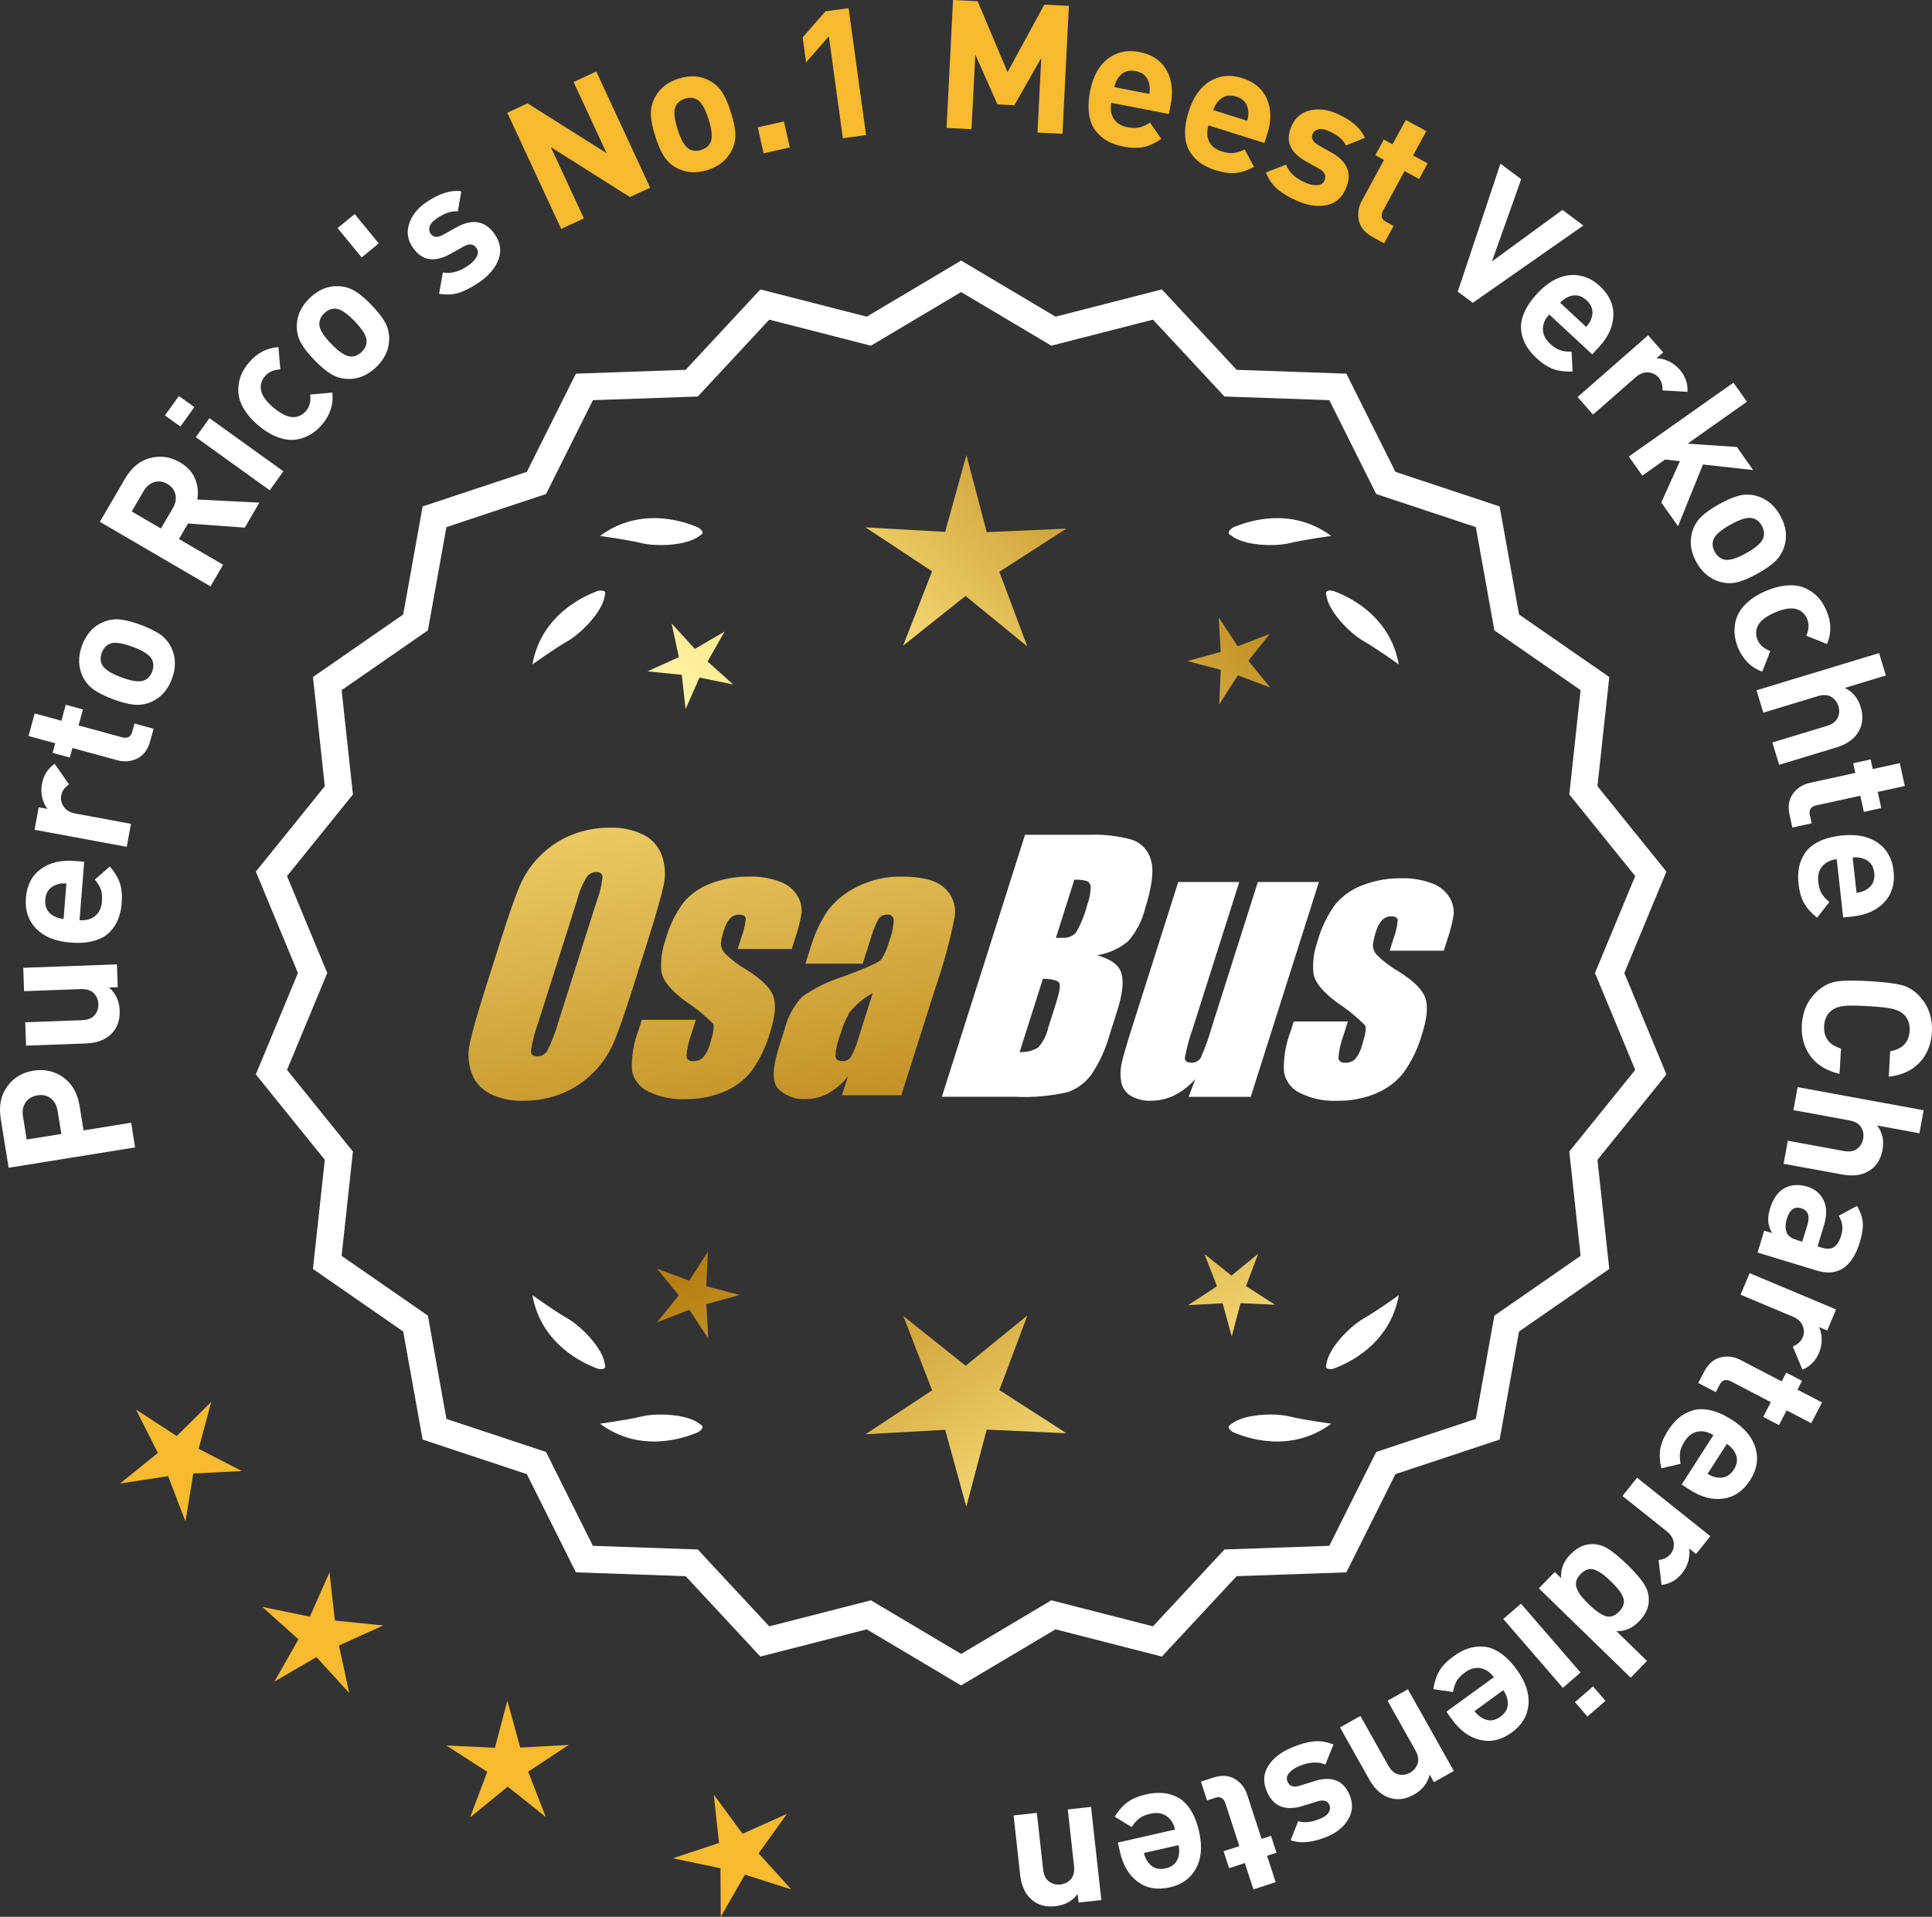
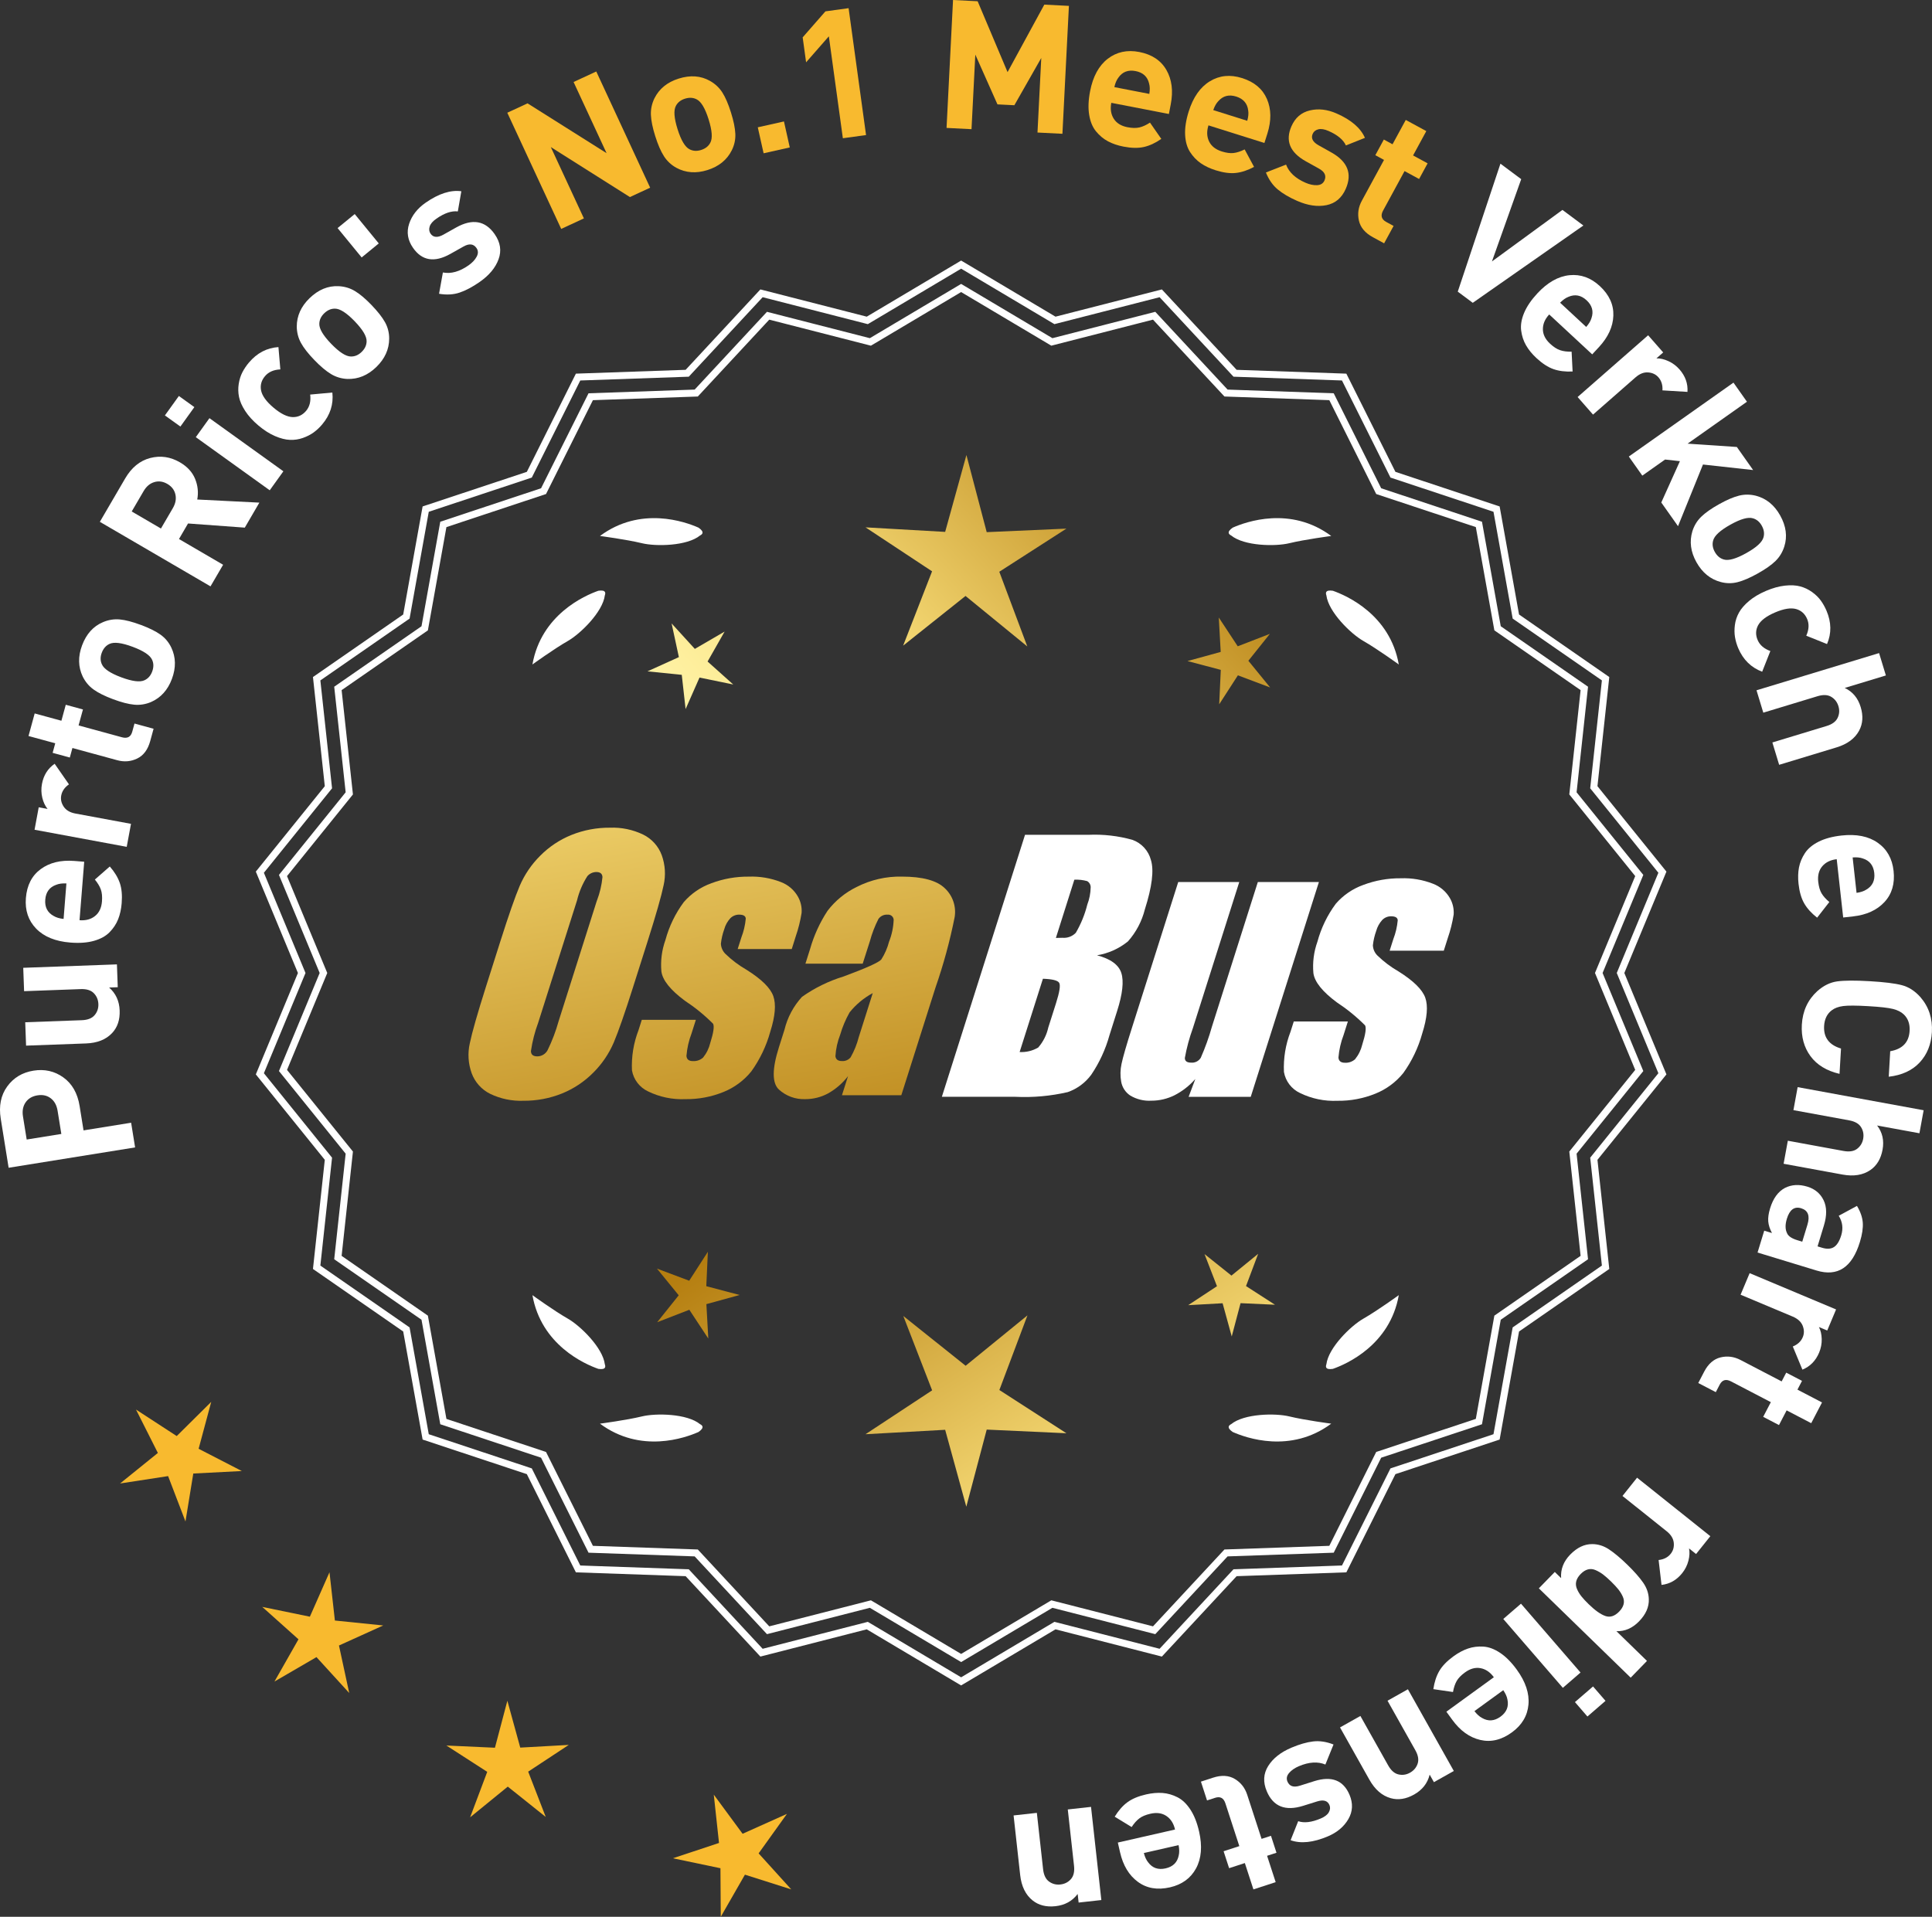
<svg xmlns="http://www.w3.org/2000/svg" xmlns:xlink="http://www.w3.org/1999/xlink" id="Layer_2" data-name="Layer 2" viewBox="0 0 171.809 170.487">
  <rect x="0" y="0" width="171.809" height="170.487" fill="#333333" stroke="none" />
  <defs>
    <style>
      .cls-1 {
        fill: url(#linear-gradient-8);
      }

      .cls-2 {
        fill: url(#linear-gradient-7);
      }

      .cls-3 {
        fill: url(#linear-gradient-5);
      }

      .cls-4 {
        fill: url(#linear-gradient-6);
      }

      .cls-5 {
        fill: url(#linear-gradient-9);
      }

      .cls-6 {
        fill: url(#linear-gradient-4);
      }

      .cls-7 {
        fill: url(#linear-gradient-3);
      }

      .cls-8 {
        fill: url(#linear-gradient-2);
      }

      .cls-9 {
        fill: url(#linear-gradient);
      }

      .cls-10 {
        fill: #f8ba2f;
      }

      .cls-11 {
        fill: #fff;
      }
    </style>
    <linearGradient id="linear-gradient" x1="111.824" y1="196.167" x2="60.398" y2="113.648" gradientUnits="userSpaceOnUse">
      <stop offset="0" stop-color="#f9df7b" />
      <stop offset=".279" stop-color="#b57e10" />
      <stop offset=".323" stop-color="#c89d38" />
      <stop offset=".417" stop-color="#efda86" />
      <stop offset=".46" stop-color="#fff3a6" />
      <stop offset=".642" stop-color="#f9df7b" />
      <stop offset="1" stop-color="#b57e10" />
    </linearGradient>
    <linearGradient id="linear-gradient-2" x1="125.071" y1="187.911" x2="73.646" y2="105.392" xlink:href="#linear-gradient" />
    <linearGradient id="linear-gradient-3" x1="146.598" y1="174.496" x2="95.173" y2="91.976" xlink:href="#linear-gradient" />
    <linearGradient id="linear-gradient-4" x1="46.386" y1="64.117" x2="78.078" y2="235.135" gradientUnits="userSpaceOnUse">
      <stop offset="0" stop-color="#f9df7b" />
      <stop offset=".279" stop-color="#b57e10" />
      <stop offset=".284" stop-color="#e5c25b" />
      <stop offset=".286" stop-color="#f9df7b" />
      <stop offset=".46" stop-color="#fff3a6" />
      <stop offset=".642" stop-color="#f9df7b" />
      <stop offset="1" stop-color="#b57e10" />
    </linearGradient>
    <linearGradient id="linear-gradient-5" x1="58.894" y1="61.799" x2="90.586" y2="232.817" xlink:href="#linear-gradient-4" />
    <linearGradient id="linear-gradient-6" x1="71.519" y1="59.459" x2="103.211" y2="230.478" xlink:href="#linear-gradient-4" />
    <linearGradient id="linear-gradient-7" x1="50.833" y1="113.518" x2="116.609" y2="52.525" xlink:href="#linear-gradient" />
    <linearGradient id="linear-gradient-8" x1="28.614" y1="89.556" x2="94.39" y2="28.564" xlink:href="#linear-gradient" />
    <linearGradient id="linear-gradient-9" x1="35.67" y1="97.165" x2="101.446" y2="36.173" xlink:href="#linear-gradient" />
  </defs>
  <g id="Layer_1-2" data-name="Layer 1">
    <g>
      <g>
        <polygon class="cls-10" points="18.785 124.685 15.716 127.727 12.094 125.37 14.039 129.229 10.678 131.945 14.949 131.288 16.494 135.324 17.189 131.059 21.504 130.837 17.663 128.858 18.785 124.685" />
        <polygon class="cls-10" points="29.781 144.134 29.301 139.84 27.556 143.793 23.323 142.922 26.543 145.804 24.407 149.561 28.143 147.388 31.056 150.581 30.144 146.356 34.08 144.573 29.781 144.134" />
        <polygon class="cls-10" points="46.265 155.437 45.119 151.27 44.014 155.448 39.697 155.251 43.329 157.593 41.807 161.637 45.156 158.907 48.532 161.605 46.971 157.575 50.58 155.197 46.265 155.437" />
        <polygon class="cls-10" points="67.463 164.844 69.98 161.332 66.038 163.101 63.475 159.621 63.94 163.918 59.839 165.28 64.068 166.166 64.096 170.487 66.245 166.738 70.364 168.047 67.463 164.844" />
      </g>
      <g>
-         <path class="cls-11" d="M85.471,149.546l-8.345-4.961-9.405,2.409-6.61-7.111-9.703-.338-4.338-8.685-9.214-3.058-1.716-9.556-7.98-5.53,1.046-9.652-6.098-7.554,3.723-8.967-3.723-8.967,6.098-7.554-1.046-9.652,7.98-5.53,1.716-9.556,9.214-3.058,4.338-8.685,9.703-.338,6.61-7.111,9.405,2.409,8.345-4.961,8.345,4.961,9.405-2.409,6.61,7.111,9.703.338,4.338,8.685,9.214,3.058,1.716,9.556,7.98,5.53-1.046,9.652,6.098,7.554-3.723,8.967,3.723,8.967-6.098,7.554,1.046,9.652-7.98,5.53-1.716,9.556-9.214,3.058-4.338,8.685-9.703.338-6.61,7.111-9.405-2.409-8.345,4.961ZM77.401,142.67l8.07,4.797,8.07-4.797,9.095,2.329,6.392-6.877,9.383-.327,4.195-8.399,8.91-2.957,1.659-9.241,7.716-5.348-1.011-9.334,5.897-7.305-3.6-8.671,3.6-8.671-5.897-7.305,1.011-9.334-7.716-5.348-1.659-9.241-8.91-2.957-4.195-8.399-9.383-.327-6.392-6.877-9.095,2.329-8.07-4.797-8.07,4.797-9.095-2.329-6.392,6.877-9.383.327-4.195,8.399-8.91,2.957-1.659,9.241-7.716,5.348,1.011,9.334-5.897,7.305,3.6,8.671-3.6,8.671,5.897,7.305-1.011,9.334,7.716,5.348,1.659,9.241,8.91,2.957,4.195,8.399,9.383.327,6.392,6.877,9.095-2.329Z" />
        <path class="cls-11" d="M85.471,149.907l-.159-.094-8.234-4.896-9.459,2.423-6.647-7.151-9.759-.341-4.363-8.735-9.268-3.075-1.726-9.611-8.025-5.562,1.052-9.707-6.133-7.598,3.744-9.019-3.744-9.018,6.133-7.598-1.052-9.708,8.025-5.562,1.726-9.611,9.268-3.076,4.363-8.735,9.759-.34,6.647-7.151,9.459,2.423,8.394-4.99.159.094,8.233,4.896,9.459-2.423,6.648,7.151,9.758.34,4.364,8.735,9.267,3.076,1.726,9.611,8.025,5.562-1.052,9.708,6.134,7.598-3.744,9.018,3.744,9.019-6.134,7.598,1.052,9.707-8.025,5.562-1.726,9.611-9.267,3.075-4.364,8.735-9.758.341-6.648,7.151-9.459-2.423-8.393,4.989ZM77.173,144.252l.111.065,8.187,4.867,8.297-4.933,9.352,2.396,6.572-7.071.129-.004,9.518-.333,4.313-8.636.123-.04,9.038-3,1.706-9.5,7.934-5.5-1.04-9.596,6.063-7.512-3.701-8.915,3.701-8.914-6.063-7.512,1.04-9.597-7.934-5.499-1.706-9.5-9.161-3.041-4.313-8.636-9.646-.336-6.572-7.071-9.352,2.396-.111-.065-8.186-4.868-8.298,4.934-9.352-2.396-6.571,7.071-.129.004-9.519.332-4.312,8.636-.123.04-9.039,3.001-1.706,9.5-7.934,5.499,1.04,9.597-6.062,7.512,3.701,8.914-3.701,8.915,6.062,7.512-1.04,9.596,7.934,5.5,1.706,9.5,9.162,3.04,4.312,8.636,9.647.337,6.571,7.071,9.352-2.396ZM85.471,147.828l-8.118-4.825-9.148,2.343-6.43-6.916-9.438-.329-4.221-8.449-8.963-2.975-1.669-9.296-7.763-5.38,1.018-9.39-5.932-7.348,3.621-8.723-3.621-8.723,5.932-7.348-1.018-9.39,7.763-5.379,1.669-9.296,8.963-2.976,4.221-8.448,9.438-.329,6.43-6.917,9.148,2.344,8.118-4.826,8.118,4.826,9.148-2.344,6.43,6.917,9.438.329,4.221,8.448,8.964,2.976,1.669,9.296,7.762,5.379-1.018,9.39,5.933,7.348-3.621,8.723,3.621,8.723-5.933,7.348,1.018,9.39-7.762,5.38-1.669,9.296-8.964,2.975-4.221,8.449-9.438.329-6.43,6.916-9.148-2.343-8.118,4.825ZM77.449,142.337l.111.065,7.911,4.703,8.022-4.769,9.041,2.315,6.354-6.836.129-.004,9.197-.321,4.17-8.35.123-.04,8.735-2.899,1.649-9.185,7.67-5.317-1.006-9.278,5.862-7.262-3.578-8.619,3.578-8.619-5.862-7.262,1.006-9.278-7.67-5.316-1.649-9.185-8.858-2.94-4.17-8.349-9.326-.325-6.354-6.837-9.041,2.316-.111-.065-7.911-4.704-8.022,4.77-9.041-2.316-6.354,6.837-.129.004-9.198.321-4.17,8.349-.123.04-8.734,2.9-1.649,9.185-7.671,5.316,1.006,9.278-5.861,7.262,3.578,8.619-3.578,8.619,5.861,7.262-1.006,9.278,7.671,5.317,1.649,9.185,8.857,2.939,4.17,8.35,9.327.325,6.354,6.836,9.041-2.315Z" />
      </g>
      <g>
        <polygon class="cls-9" points="62.809 114.397 62.95 111.336 61.289 113.911 58.421 112.832 60.357 115.207 58.444 117.601 61.301 116.494 62.987 119.052 62.817 115.993 65.772 115.18 62.809 114.397" />
        <polygon class="cls-8" points="91.37 116.992 85.871 121.474 80.329 117.046 82.892 123.661 76.968 127.564 84.051 127.17 85.932 134.01 87.747 127.152 94.834 127.477 88.872 123.632 91.37 116.992" />
        <polygon class="cls-7" points="110.806 114.387 111.885 111.519 109.51 113.455 107.116 111.542 108.223 114.399 105.664 116.085 108.724 115.915 109.536 118.869 110.32 115.907 113.381 116.047 110.806 114.387" />
      </g>
      <g>
        <path class="cls-11" d="M109.479,126.671c-.114.057-.184.124-.207.201-.001.001-.002.002-.003.003.001 0.0.001 0.0.002.001-.036.131.066.291.35.488,1.179.524,5.149,1.947,8.764-.74,0,0-2.348-.308-3.726-.643-1.249-.304-4.027-.256-5.179.691Z" />
        <path class="cls-11" d="M117.939,121.633c0.0.001-0.0.003,0,.004.001-0.0.001-0.0.002-.001.063.12.248.166.589.115,1.217-.428,5.08-2.121,5.862-6.557,0,0-1.918,1.389-3.15,2.091-1.117.637-3.103,2.579-3.29,4.059-.043.12-.049.217-.013.288Z" />
      </g>
      <g>
        <path class="cls-11" d="M62.26,126.671c.114.057.184.124.207.201.001.001.002.002.003.003-.001 0-.001 0-.002.001.036.131-.066.291-.35.488-1.179.524-5.149,1.947-8.764-.74,0,0,2.348-.308,3.726-.643,1.249-.304,4.027-.256,5.179.691Z" />
        <path class="cls-11" d="M53.8,121.633c-0.0.001 0.0.003,0,.004-.001-0-.001-0-.002-.001-.063.12-.248.166-.589.115-1.217-.428-5.08-2.121-5.862-6.557,0,0,1.918,1.389,3.15,2.091,1.117.637,3.103,2.579,3.29,4.059.043.12.049.217.013.288Z" />
      </g>
      <g>
        <path class="cls-11" d="M62.26,47.624c.114-.057.184-.124.207-.201.001-.001.002-.002.003-.003-.001-0-.001-0-.002-.001.036-.131-.066-.291-.35-.488-1.179-.524-5.149-1.947-8.764.74,0,0,2.348.308,3.726.643,1.249.304,4.027.256,5.179-.691Z" />
        <path class="cls-11" d="M53.8,52.662c-0-.001 0-.003,0-.004-.001 0-.001 0-.002.001-.063-.12-.248-.166-.589-.115-1.217.428-5.08,2.121-5.862,6.557,0,0,1.918-1.389,3.15-2.091,1.117-.637,3.103-2.579,3.29-4.059.043-.12.049-.217.013-.288Z" />
      </g>
      <g>
        <path class="cls-11" d="M109.479,47.624c-.114-.057-.184-.124-.207-.201-.001-.001-.002-.002-.003-.003.001-0.0.001-0.0.002-.001-.036-.131.066-.291.35-.488,1.179-.524,5.149-1.947,8.764.74,0,0-2.348.308-3.726.643-1.249.304-4.027.256-5.179-.691Z" />
        <path class="cls-11" d="M117.939,52.662c0-.001-0-.003,0-.004.001 0.0.001 0.0.002.001.063-.12.248-.166.589-.115,1.217.428,5.08,2.121,5.862,6.557,0,0-1.918-1.389-3.15-2.091-1.117-.637-3.103-2.579-3.29-4.059-.043-.12-.049-.217-.013-.288Z" />
      </g>
      <g id="Group_4" data-name="Group 4">
        <g id="Group_1" data-name="Group 1">
          <path id="Path_1" data-name="Path 1" class="cls-6" d="M56.312,87.754c-.743,2.341-1.321,3.999-1.734,4.975-.429.998-1.045,1.904-1.814,2.67-.793.803-1.741,1.435-2.787,1.858-1.09.438-2.256.658-3.431.648-1.017.039-2.027-.171-2.945-.611-.769-.376-1.363-1.035-1.657-1.839-.308-.854-.365-1.778-.165-2.663.198-.958.677-2.638,1.438-5.039l1.265-3.987c.743-2.341,1.321-3.999,1.734-4.975.429-.998,1.045-1.904,1.814-2.67.793-.803,1.741-1.435,2.787-1.858,1.091-.437,2.256-.656,3.431-.646,1.017-.039,2.027.171,2.945.611.768.377,1.362,1.036,1.657,1.84.308.854.365,1.778.165,2.663-.198.958-.677,2.637-1.438,5.037l-1.266,3.986ZM53.086,80.096c.255-.669.42-1.369.49-2.082-.014-.303-.197-.454-.548-.454-.305.003-.593.136-.794.366-.426.665-.737,1.397-.922,2.166l-3.456,10.883c-.3.811-.515,1.65-.64,2.506,0,.319.194.476.565.476.383-.001.734-.212.915-.548.408-.836.739-1.708.988-2.604l3.398-10.71.003.003Z" />
          <path id="Path_2" data-name="Path 2" class="cls-3" d="M70.41,84.412h-4.81l.329-1.035c.208-.538.339-1.102.391-1.676-.018-.234-.216-.351-.592-.351-.295-.003-.578.115-.785.325-.254.277-.438.611-.538.973-.15.416-.25.849-.298,1.289.015.339.158.661.399.9.569.552,1.206,1.031,1.894,1.425,1.317.827,2.106,1.604,2.367,2.33.259.728.172,1.789-.271,3.182-.35,1.263-.919,2.454-1.683,3.518-.654.81-1.504,1.439-2.469,1.829-1.077.439-2.23.656-3.393.64-1.148.051-2.29-.186-3.322-.691-.755-.353-1.289-1.052-1.43-1.873-.055-1.217.143-2.433.582-3.57l.293-.922h4.808l-.384,1.21c-.246.642-.398,1.316-.454,2.001.022.307.216.461.574.461.33.02.655-.092.903-.311.308-.381.527-.826.64-1.302.289-.911.373-1.482.251-1.712-.764-.766-1.605-1.451-2.509-2.045-1.291-.958-1.987-1.829-2.088-2.612-.083-.943.039-1.893.359-2.784.329-1.218.883-2.363,1.634-3.376.659-.761,1.503-1.338,2.45-1.676,1.062-.401,2.19-.6,3.325-.589.978-.037,1.953.127,2.864.483.631.24,1.16.689,1.498,1.273.258.444.376.955.34,1.467-.114.719-.291,1.427-.53,2.114l-.348,1.111v-.008Z" />
          <path id="Path_3" data-name="Path 3" class="cls-4" d="M76.72,85.712h-5.095l.406-1.28c.343-1.213.869-2.366,1.559-3.42.686-.899,1.573-1.626,2.59-2.122,1.245-.636,2.629-.953,4.027-.922,1.836,0,3.11.347,3.822,1.042.696.657,1.021,1.616.867,2.561-.422,2.122-.99,4.212-1.701,6.255l-3.043,9.588h-5.279l.542-1.701c-.481.626-1.083,1.149-1.771,1.536-.626.339-1.326.515-2.038.512-.862.033-1.703-.275-2.341-.856-.611-.57-.611-1.82,0-3.75l.498-1.571c.264-1.09.8-2.096,1.558-2.923,1.131-.798,2.383-1.411,3.707-1.814,2.019-.75,3.134-1.252,3.343-1.508.313-.488.546-1.023.691-1.584.247-.621.386-1.28.41-1.948-.017-.269-.248-.473-.517-.457-.011.001-.021.002-.032.003-.317-.024-.622.121-.805.381-.322.631-.577,1.295-.761,1.979l-.638,1.997ZM77.611,88.33c-.793.427-1.493,1.009-2.056,1.712-.356.627-.637,1.293-.838,1.986-.24.612-.383,1.257-.424,1.913.033.285.223.432.582.432.297.022.586-.104.772-.337.316-.559.557-1.156.717-1.778l1.247-3.928Z" />
        </g>
        <g id="Group_3" data-name="Group 3">
          <path id="Path_7" data-name="Path 7" class="cls-11" d="M91.147,74.25h5.641c1.319-.059,2.639.092,3.91.446.817.29,1.437.967,1.654,1.807.278.907.098,2.367-.542,4.379-.264,1.057-.78,2.035-1.503,2.849-.794.644-1.742,1.07-2.751,1.236,1.207.319,1.928.841,2.162,1.576s.11,1.862-.373,3.376l-.684,2.162c-.345,1.246-.89,2.429-1.613,3.501-.526.72-1.258,1.262-2.1,1.554-1.523.352-3.088.492-4.649.417h-6.541l7.396-23.304h-.007ZM92.746,87.049l-2.073,6.522c.579.032,1.154-.108,1.654-.402.44-.507.747-1.115.893-1.771l.691-2.173c.318-.999.411-1.603.278-1.814-.132-.212-.611-.329-1.445-.359l.003-.004ZM95.54,78.24l-1.642,5.183c.245-.011.435-.014.57-.014.446.042.887-.119,1.2-.44.459-.785.804-1.631,1.024-2.513.188-.49.289-1.008.3-1.532.004-.229-.116-.442-.314-.556-.368-.102-.75-.144-1.131-.126l-.007-.002Z" />
          <path id="Path_8" data-name="Path 8" class="cls-11" d="M117.287,78.454l-6.061,19.1h-5.523l.596-1.588c-.519.596-1.147,1.088-1.851,1.449-.638.318-1.342.484-2.056.483-.66.041-1.318-.12-1.885-.461-.422-.281-.712-.723-.801-1.222-.094-.527-.084-1.068.03-1.591.114-.552.428-1.65.951-3.288l4.09-12.884h5.428l-4.126,12.997c-.313.861-.551,1.747-.713,2.648,0,.278.183.417.56.417.344.031.676-.137.856-.432.396-.901.729-1.829.995-2.776l4.079-12.854h5.428l.003.003Z" />
          <path id="Path_9" data-name="Path 9" class="cls-11" d="M128.388,84.559h-4.81l.329-1.035c.208-.538.339-1.102.391-1.676-.018-.234-.216-.351-.592-.351-.295-.003-.578.115-.784.325-.254.277-.438.611-.538.973-.15.416-.249.848-.297,1.287.015.339.158.661.399.9.569.553,1.205,1.032,1.893,1.426,1.317.827,2.106,1.604,2.367,2.33.259.728.172,1.789-.271,3.182-.35,1.263-.919,2.454-1.683,3.518-.654.809-1.504,1.439-2.469,1.829-1.077.439-2.23.656-3.393.64-1.148.051-2.29-.186-3.322-.691-.755-.353-1.289-1.052-1.43-1.873-.055-1.217.143-2.433.582-3.57l.293-.922h4.81l-.384,1.211c-.246.642-.398,1.316-.454,2.001.022.307.216.461.574.461.33.02.655-.092.903-.311.308-.381.527-.826.64-1.302.289-.911.373-1.482.251-1.712-.764-.766-1.605-1.451-2.509-2.045-1.291-.958-1.987-1.829-2.088-2.612-.083-.943.039-1.893.359-2.784.329-1.218.883-2.363,1.634-3.376.659-.761,1.503-1.338,2.45-1.676,1.062-.401,2.19-.6,3.325-.589.978-.037,1.953.127,2.864.483.632.239,1.163.689,1.503,1.273.258.444.376.955.34,1.467-.114.719-.291,1.427-.53,2.114l-.351,1.108-.004-.005Z" />
        </g>
      </g>
      <g>
        <path class="cls-11" d="M.642,96.632c.565-.777,1.345-1.246,2.335-1.405.989-.159,1.875.041,2.656.602.782.561,1.265,1.409,1.448,2.547l.348,2.164,4.232-.682.354,2.196-11.247,1.81-.701-4.36c-.183-1.137.009-2.094.575-2.871ZM4.515,97.686c-.327-.25-.722-.338-1.185-.263-.464.074-.814.282-1.051.622-.236.341-.316.759-.236,1.254l.33,2.054,3.081-.496-.331-2.054c-.079-.495-.282-.867-.608-1.117Z" />
        <path class="cls-11" d="M10.398,85.774l.074,2.031-.769.028c.595.522.909,1.205.938,2.047.031.821-.19,1.485-.663,1.993-.544.586-1.321.897-2.335.934l-5.324.195-.076-2.079,5.037-.184c.521-.02.9-.169,1.135-.45.237-.28.347-.607.334-.98-.014-.384-.148-.707-.404-.97-.255-.263-.644-.385-1.165-.366l-5.037.185-.076-2.079,8.331-.305Z" />
        <path class="cls-11" d="M7.488,76.647l-.415,5.199c.553.044,1.013-.08,1.378-.372.367-.292.572-.725.617-1.299.033-.425.001-.778-.1-1.06-.101-.28-.277-.575-.531-.885l1.327-1.162c.422.483.718.97.888,1.459.17.49.226,1.091.169,1.804-.042.531-.147,1.007-.314,1.427-.166.42-.42.805-.757,1.151-.339.349-.803.605-1.395.772-.59.167-1.29.218-2.099.153-1.328-.105-2.342-.519-3.039-1.237s-1.003-1.626-.915-2.721c.091-1.138.531-1.996,1.321-2.575s1.785-.821,2.986-.726l.878.07ZM5.905,78.575c-.362-.018-.665.022-.908.121-.594.209-.918.648-.972,1.318s.196,1.155.75,1.456c.226.136.519.224.879.263l.251-3.158Z" />
        <path class="cls-11" d="M4.861,67.932l1.271,1.831c-.384.265-.614.597-.688.995-.064.346.011.677.223.993.213.316.561.519,1.042.608l4.94.916-.38,2.045-8.196-1.52.37-1.998.787.146c-.213-.256-.369-.586-.468-.989-.098-.403-.108-.815-.031-1.234.145-.776.521-1.374,1.13-1.793Z" />
        <path class="cls-11" d="M13.658,64.817l-.3,1.096c-.209.762-.592,1.278-1.154,1.551-.561.272-1.155.323-1.782.151l-3.982-1.087-.231.849-1.528-.417.232-.85-2.377-.648.548-2.007,2.377.649.388-1.42,1.528.417-.389,1.42,3.859,1.054c.483.132.789-.033.915-.496l.198-.726,1.698.464Z" />
        <path class="cls-11" d="M12.523,55.58c.75.28,1.334.569,1.752.868.416.299.738.683.96,1.153.408.858.425,1.788.052,2.786-.369.989-.99,1.675-1.86,2.055-.487.205-.987.283-1.498.234-.512-.049-1.137-.211-1.876-.487s-1.314-.563-1.728-.86c-.414-.296-.735-.682-.97-1.156-.407-.858-.426-1.782-.057-2.771.382-1.019,1.004-1.709,1.867-2.069.485-.205.983-.284,1.489-.237s1.129.209,1.868.485ZM11.794,57.528c-.969-.362-1.654-.447-2.056-.257-.316.145-.545.406-.688.786-.138.369-.135.712.009,1.027.178.408.751.794,1.72,1.156.979.365,1.671.453,2.072.262.315-.144.543-.4.682-.771.141-.38.141-.728-.004-1.043-.178-.408-.756-.795-1.735-1.161Z" />
        <path class="cls-11" d="M23.066,44.703l-1.297,2.226-5.047-.369-.805,1.382,3.924,2.29-1.121,1.921-9.84-5.74,2.25-3.856c.569-.976,1.313-1.583,2.229-1.82.917-.237,1.799-.108,2.646.386.654.382,1.103.872,1.346,1.471.244.599.307,1.21.19,1.834l5.524.277ZM15.598,43.978c-.088-.397-.326-.709-.714-.936-.387-.226-.774-.279-1.165-.161s-.705.385-.947.8l-1.058,1.811,2.599,1.516,1.057-1.811c.242-.415.318-.821.229-1.219Z" />
        <path class="cls-11" d="M17.284,36.209l-1.241,1.729-1.379-.989,1.243-1.729,1.377.989ZM25.2,41.918l-1.214,1.689-6.574-4.725,1.214-1.689,6.574,4.725Z" />
        <path class="cls-11" d="M29.556,34.913c.112,1.043-.189,1.988-.905,2.836-.227.27-.477.505-.75.706-.275.201-.596.366-.963.496s-.75.188-1.15.172c-.398-.015-.841-.126-1.328-.335-.488-.208-.979-.522-1.477-.941-.498-.42-.891-.852-1.179-1.297-.288-.444-.471-.86-.549-1.247-.079-.387-.086-.774-.025-1.162.062-.387.171-.731.327-1.032.155-.301.347-.586.574-.855.722-.856,1.598-1.316,2.63-1.383l.169,1.984c-.596.028-1.053.23-1.368.605-.316.375-.432.794-.347,1.256.094.484.464.997,1.107,1.54.652.551,1.226.831,1.719.842.47.006.862-.18,1.18-.555.315-.375.437-.858.363-1.45l1.972-.18Z" />
        <path class="cls-11" d="M33.03,27.122c.556.575.958,1.088,1.208,1.536.249.45.372.935.371,1.455-.001.95-.385,1.796-1.15,2.538-.76.733-1.615,1.085-2.565,1.054-.527-.023-1.012-.168-1.452-.432s-.935-.68-1.483-1.247-.946-1.074-1.191-1.52-.371-.932-.377-1.46c.001-.95.382-1.793,1.141-2.527.781-.756,1.641-1.11,2.575-1.065.527.024,1.011.167,1.446.427.438.26.931.674,1.479,1.241ZM31.535,28.567c-.719-.743-1.302-1.115-1.746-1.115-.348-.006-.666.132-.958.414-.283.273-.428.584-.435.932-.015.444.338,1.039,1.057,1.783.727.751,1.312,1.127,1.758,1.127.348.006.662-.129.945-.403.291-.281.44-.595.446-.942.015-.444-.34-1.043-1.067-1.795Z" />
        <path class="cls-11" d="M33.683,21.651l-1.522,1.247-2.14-2.612,1.524-1.246,2.138,2.611Z" />
        <path class="cls-11" d="M43.994,20.833c.506.727.62,1.47.341,2.229-.277.758-.84,1.433-1.69,2.023-.63.438-1.219.751-1.766.936-.546.186-1.159.222-1.835.107l.341-1.893c.718.137,1.476-.072,2.271-.627.333-.231.577-.488.73-.771.154-.283.15-.543-.015-.779-.263-.376-.648-.419-1.16-.128l-1.178.662c-1.404.782-2.506.601-3.304-.547-.476-.684-.59-1.396-.347-2.137.245-.742.735-1.368,1.47-1.88,1.165-.81,2.222-1.149,3.173-1.017l-.312,1.794c-.554-.068-1.19.146-1.908.646-.324.226-.523.458-.596.697-.075.239-.048.451.08.636.237.341.611.373,1.121.098l1.149-.645c1.449-.812,2.594-.615,3.434.594Z" />
        <path class="cls-10" d="M57.818,16.692l-1.801.835-7.033-4.445,2.941,6.343-2.018.936-4.794-10.334,1.801-.835,7.028,4.431-2.935-6.329,2.018-.936,4.792,10.335Z" />
        <path class="cls-10" d="M64.999,9.991c.241.763.37,1.401.393,1.914.021.514-.085,1.003-.319,1.468-.426.85-1.147,1.435-2.164,1.754-1.008.317-1.93.249-2.765-.204-.462-.257-.83-.603-1.105-1.036-.277-.433-.533-1.025-.77-1.778-.238-.753-.365-1.384-.386-1.892-.021-.509.085-1,.316-1.476.426-.849,1.143-1.433,2.15-1.749,1.037-.327,1.965-.26,2.779.199.461.257.829.601,1.104,1.028s.53,1.019.767,1.771ZM63.015,10.615c-.311-.987-.664-1.58-1.062-1.779-.307-.16-.654-.18-1.04-.059-.377.119-.646.332-.808.64-.211.391-.162,1.08.147,2.066.314.998.67,1.596,1.068,1.795.308.16.65.182,1.026.062.386-.121.659-.336.82-.644.213-.391.162-1.085-.152-2.082Z" />
        <path class="cls-10" d="M70.233,13.113l-2.327.521-.518-2.311,2.328-.521.517,2.312Z" />
        <path class="cls-10" d="M77.016,12.013l-2.062.283-1.246-9.066-2.023,2.312-.305-2.219,2.023-2.313,2.061-.283,1.552,11.286Z" />
        <path class="cls-10" d="M94.482,11.9l-2.22-.112.336-6.632-2.393,4.204-1.503-.076-1.969-4.426-.338,6.632-2.22-.113.577-11.377,2.188.111,2.661,6.303,3.268-6.002,2.188.111-.577,11.377Z" />
        <path class="cls-10" d="M103.948,10.138l-5.122-.992c-.105.545-.032,1.015.216,1.41.249.396.657.649,1.223.759.419.081.773.087,1.063.019s.603-.211.938-.429l1.007,1.45c-.526.364-1.043.604-1.549.718s-1.108.103-1.811-.033c-.524-.102-.985-.259-1.384-.472s-.752-.507-1.06-.882c-.308-.374-.512-.865-.61-1.471-.102-.606-.073-1.308.081-2.103.253-1.31.776-2.271,1.568-2.883s1.729-.814,2.807-.605c1.12.218,1.925.751,2.412,1.601s.615,1.866.386,3.049l-.166.864ZM102.207,8.351c.059-.358.053-.664-.019-.917-.141-.614-.542-.985-1.202-1.112-.66-.128-1.17.066-1.53.583-.159.208-.28.489-.359.843l3.11.604Z" />
        <path class="cls-10" d="M112.441,12.716l-4.975-1.566c-.166.529-.149,1.005.054,1.427.204.422.579.719,1.129.892.406.128.76.175,1.055.14.296-.036.624-.143.981-.32l.836,1.555c-.564.303-1.105.482-1.62.538-.517.056-1.113-.023-1.796-.238-.509-.16-.948-.368-1.321-.625-.371-.257-.689-.589-.953-.996-.263-.407-.41-.918-.44-1.531s.076-1.307.319-2.08c.4-1.271,1.028-2.167,1.886-2.686.856-.52,1.808-.613,2.856-.283,1.088.342,1.826.963,2.215,1.862.388.899.401,1.924.04,3.073l-.266.84ZM110.915,10.743c.099-.35.128-.653.085-.913-.07-.626-.427-1.04-1.067-1.242-.641-.201-1.17-.065-1.587.406-.184.188-.334.455-.452.798l3.021.951Z" />
        <path class="cls-10" d="M119.678,16.792c-.355.811-.929,1.296-1.72,1.456-.793.16-1.663.032-2.61-.383-.703-.308-1.277-.646-1.722-1.016-.443-.368-.794-.871-1.051-1.508l1.792-.7c.258.684.833,1.221,1.722,1.609.372.163.719.236,1.04.22.322-.017.54-.157.655-.421.184-.42.019-.771-.498-1.057l-1.18-.656c-1.401-.788-1.822-1.821-1.262-3.102.333-.763.881-1.233,1.64-1.413.76-.18,1.551-.09,2.371.27,1.3.568,2.143,1.292,2.526,2.171l-1.692.674c-.231-.509-.749-.938-1.549-1.289-.362-.158-.665-.206-.907-.144-.243.062-.409.196-.498.401-.168.381,0,.717.502,1.006l1.149.644c1.452.81,1.882,1.889,1.291,3.237Z" />
        <path class="cls-10" d="M123.088,21.642l-.998-.542c-.693-.377-1.108-.87-1.245-1.479s-.05-1.198.262-1.77l1.971-3.627-.772-.421.756-1.392.773.421,1.177-2.165,1.827.993-1.176,2.165,1.293.703-.758,1.392-1.293-.703-1.91,3.515c-.239.44-.147.774.274,1.004l.66.359-.841,1.546Z" />
        <path class="cls-11" d="M140.807,20.057l-9.837,6.876-1.334-.994,3.795-11.381,1.847,1.377-2.603,7.319,6.271-4.584,1.86,1.387Z" />
        <path class="cls-11" d="M141.591,31.517l-3.823-3.549c-.377.406-.564.844-.562,1.312.003.468.214.897.637,1.289.312.29.61.483.894.578.282.096.624.14,1.023.132l.088,1.763c-.641.032-1.205-.038-1.694-.208-.49-.171-.996-.499-1.52-.985-.391-.363-.699-.74-.925-1.132-.227-.392-.37-.828-.434-1.309s.022-1.005.258-1.572.629-1.147,1.181-1.742c.907-.977,1.859-1.516,2.855-1.617s1.897.222,2.703.97c.835.776,1.236,1.654,1.2,2.633-.035.979-.463,1.909-1.282,2.793l-.599.646ZM141.058,29.079c.239-.273.396-.535.47-.787.204-.597.06-1.123-.432-1.58-.493-.458-1.03-.562-1.609-.314-.245.093-.495.268-.75.526l2.321,2.155Z" />
        <path class="cls-11" d="M150.063,34.856l-2.225-.135c.031-.467-.088-.853-.354-1.158-.231-.265-.538-.411-.918-.439-.38-.029-.753.118-1.123.441l-3.778,3.311-1.371-1.564,6.271-5.493,1.339,1.528-.603.527c.334-.009.689.073,1.067.246.378.172.708.419.988.739.52.594.756,1.26.707,1.997Z" />
        <path class="cls-11" d="M149.222,46.798l-1.487-2.104,1.656-3.676-1.319-.146-2.025,1.431-1.2-1.698,9.306-6.573,1.199,1.699-5.279,3.729,4.381.295,1.448,2.052-4.46-.492-2.219,5.484Z" />
        <path class="cls-11" d="M156.313,51.007c-.698.39-1.297.647-1.794.772-.498.126-.999.121-1.501-.014-.919-.245-1.639-.833-2.159-1.764-.514-.922-.634-1.839-.36-2.748.158-.505.421-.936.79-1.294.368-.358.896-.729,1.585-1.114.688-.385,1.281-.639,1.773-.761.494-.123.996-.12,1.509.01.918.244,1.635.828,2.15,1.75.53.949.653,1.87.369,2.762-.158.504-.42.934-.782,1.289-.364.356-.89.727-1.58,1.111ZM155.299,49.19c.903-.504,1.413-.972,1.527-1.402.094-.333.042-.678-.155-1.031-.192-.345-.456-.564-.789-.658-.426-.129-1.092.059-1.994.563-.913.51-1.427.979-1.54,1.409-.096.334-.046.673.146,1.018.199.354.464.578.798.673.426.129,1.096-.062,2.008-.571Z" />
        <path class="cls-11" d="M156.707,59.745c-.981-.369-1.689-1.064-2.126-2.085-.137-.323-.234-.653-.291-.989-.056-.335-.06-.696-.01-1.082.049-.387.171-.755.364-1.104.193-.349.493-.694.897-1.035.406-.341.907-.64,1.507-.895.598-.255,1.16-.411,1.688-.468.525-.057.979-.033,1.36.071s.73.271,1.049.501.577.481.775.756c.198.275.366.574.505.898.439,1.029.456,2.02.049,2.971l-1.847-.742c.243-.545.27-1.043.076-1.494s-.516-.743-.966-.875c-.475-.135-1.099-.036-1.874.295-.785.335-1.292.72-1.524,1.155-.217.417-.229.851-.036,1.303.192.451.569.777,1.131.979l-.728,1.841Z" />
        <path class="cls-11" d="M158.217,68.026l-.604-1.989,4.823-1.465c.498-.151.827-.394.982-.726.156-.331.18-.676.071-1.033-.111-.367-.324-.646-.639-.834-.314-.189-.721-.208-1.221-.056l-4.822,1.464-.604-1.99,10.9-3.31.605,1.99-3.66,1.11c.703.333,1.176.897,1.417,1.693.239.786.195,1.485-.132,2.098-.377.705-1.05,1.205-2.02,1.499l-5.098,1.548Z" />
-         <path class="cls-11" d="M159.39,73.606l-.243-1.109c-.169-.771-.068-1.407.302-1.909s.874-.822,1.51-.962l4.032-.883-.189-.86,1.548-.339.188.859,2.407-.527.445,2.032-2.407.527.315,1.438-1.548.339-.314-1.438-3.908.856c-.489.107-.683.396-.58.864l.162.734-1.72.377Z" />
        <path class="cls-11" d="M163.911,81.605l-.575-5.185c-.551.062-.979.27-1.282.625-.305.355-.425.82-.361,1.393.048.424.146.765.298,1.021s.382.513.689.769l-1.086,1.392c-.504-.395-.888-.816-1.146-1.266-.26-.448-.428-1.028-.507-1.738-.059-.53-.045-1.018.039-1.461.086-.444.262-.869.528-1.274.266-.405.674-.745,1.223-1.021s1.227-.458,2.031-.547c1.325-.146,2.399.067,3.219.643.821.574,1.291,1.407,1.411,2.5.126,1.134-.146,2.06-.812,2.777-.667.718-1.599,1.143-2.796,1.275l-.874.097ZM165.099,79.413c.36-.051.649-.146.87-.289.545-.317.779-.811.706-1.479-.074-.668-.411-1.098-1.012-1.289-.247-.091-.551-.121-.911-.092l.347,3.148Z" />
        <path class="cls-11" d="M163.586,95.512c-1.149-.27-2.011-.796-2.585-1.576-.573-.782-.829-1.716-.767-2.802.071-1.214.53-2.208,1.376-2.981.552-.491,1.143-.78,1.773-.866.63-.086,1.589-.092,2.878-.017,1.288.075,2.24.191,2.856.351.616.158,1.169.514,1.661,1.066.75.866,1.091,1.906,1.021,3.12-.064,1.086-.427,1.984-1.087,2.693-.662.71-1.578,1.132-2.75,1.267l.131-2.268c1.092-.193,1.666-.796,1.725-1.808.036-.606-.135-1.092-.508-1.456-.233-.227-.557-.393-.974-.497-.416-.104-1.15-.188-2.205-.248-1.054-.062-1.793-.065-2.218-.01-.427.056-.768.183-1.025.382-.413.317-.638.779-.674,1.387-.059,1.022.441,1.692,1.503,2.011l-.132,2.252Z" />
        <path class="cls-11" d="M158.613,103.507l.375-2.047,4.957.91c.515.094.917.029,1.207-.193.289-.224.47-.519.537-.886.068-.378.007-.723-.186-1.034-.191-.312-.545-.516-1.059-.609l-4.958-.909.375-2.046,11.205,2.056-.375,2.046-3.762-.69c.473.618.635,1.336.483,2.154-.148.808-.508,1.409-1.078,1.804-.658.453-1.486.589-2.482.406l-5.24-.961Z" />
        <path class="cls-11" d="M156.296,111.402l.594-1.943.688.21c-.191-.359-.303-.703-.331-1.029-.027-.326.026-.715.163-1.163.271-.888.711-1.495,1.324-1.821.594-.299,1.256-.336,1.991-.112.673.205,1.154.608,1.446,1.21.29.602.299,1.352.024,2.249l-.563,1.853.397.121c.438.134.794.113,1.063-.061.271-.174.485-.521.645-1.042.189-.622.115-1.202-.223-1.74l1.622-.877c.312.518.482,1.014.517,1.487.034.473-.051,1.046-.256,1.72-.69,2.265-1.976,3.111-3.853,2.54l-5.25-1.601ZM159.841,110.309l.43.13.462-1.515c.239-.786.053-1.271-.56-1.458-.603-.184-1.026.127-1.271.934-.159.521-.152.952.022,1.295.111.257.417.462.916.614Z" />
        <path class="cls-11" d="M160.284,121.819l-.854-2.059c.434-.177.729-.452.886-.826.137-.324.133-.663-.007-1.018-.141-.354-.438-.626-.89-.816l-4.632-1.945.805-1.917,7.687,3.228-.787,1.873-.738-.31c.154.296.235.651.248,1.066.01.415-.067.819-.232,1.213-.307.728-.802,1.231-1.485,1.511Z" />
        <path class="cls-11" d="M151.023,123.009l.525-1.008c.364-.699.85-1.123,1.456-1.271s1.197-.07,1.774.229l3.661,1.908.407-.78,1.404.731-.407.78,2.186,1.139-.961,1.845-2.186-1.139-.68,1.306-1.406-.731.682-1.306-3.547-1.849c-.445-.231-.778-.135-1.001.291l-.348.667-1.561-.813Z" />
-         <path class="cls-11" d="M149.545,132.042l2.82-4.389c-.467-.3-.93-.407-1.39-.322-.46.084-.846.369-1.157.854-.23.358-.369.686-.412.98-.045.296-.027.639.05,1.031l-1.72.397c-.143-.625-.174-1.193-.093-1.705.083-.512.316-1.068.703-1.669.288-.449.605-.819.951-1.11s.749-.511,1.211-.657c.463-.146.993-.154,1.595-.021.599.131,1.238.417,1.922.855,1.121.721,1.819,1.562,2.095,2.525s.115,1.906-.479,2.831c-.618.96-1.412,1.509-2.381,1.646-.97.137-1.961-.12-2.976-.771l-.74-.476ZM151.85,131.089c.312.187.598.295.858.323.623.096,1.116-.139,1.479-.704.365-.565.372-1.111.027-1.639-.135-.226-.352-.44-.65-.646l-1.714,2.665Z" />
        <path class="cls-11" d="M147.756,140.966l-.259-2.214c.464-.052.824-.236,1.076-.554.22-.274.31-.602.272-.98-.039-.379-.251-.722-.634-1.027l-3.926-3.136,1.297-1.625,6.515,5.202-1.268,1.587-.626-.499c.067.326.05.691-.054,1.094s-.287.77-.553,1.104c-.493.617-1.106.966-1.842,1.049Z" />
        <path class="cls-11" d="M136.847,141.271l1.418-1.456.562.547c-.056-.784.215-1.481.809-2.093.611-.627,1.264-.938,1.958-.932.52,0,1.016.155,1.487.466.473.311,1.018.768,1.638,1.37.61.595,1.078,1.124,1.4,1.588.324.462.492.954.507,1.475.025.694-.264,1.351-.867,1.97-.595.611-1.267.903-2.013.876l2.717,2.645-1.449,1.49-8.166-7.945ZM141.291,142.693c.558.543,1.047.89,1.468,1.038.421.149.833.018,1.234-.396.207-.214.339-.433.393-.656s.027-.449-.078-.678c-.104-.229-.236-.441-.393-.64-.157-.197-.374-.431-.648-.698-.276-.268-.515-.478-.716-.63-.203-.151-.421-.279-.656-.381-.235-.103-.464-.124-.686-.064s-.436.196-.645.41c-.208.214-.34.433-.394.656-.053.223-.029.451.072.684s.234.451.398.656c.165.205.382.438.649.698Z" />
        <path class="cls-11" d="M133.684,143.996l1.573-1.36,5.296,6.123-1.572,1.361-5.297-6.124ZM140.057,151.389l1.609-1.392,1.109,1.282-1.609,1.392-1.109-1.282Z" />
        <path class="cls-11" d="M128.624,152.243l4.222-3.064c-.327-.448-.719-.718-1.178-.806-.46-.088-.924.037-1.389.376-.345.25-.593.505-.74.764-.147.26-.258.586-.327.979l-1.747-.255c.093-.634.271-1.175.532-1.622.263-.447.684-.881,1.261-1.3.432-.314.861-.543,1.289-.689.428-.146.884-.203,1.368-.172.483.03.981.217,1.492.558s1.004.839,1.48,1.495c.783,1.078,1.128,2.116,1.035,3.113s-.585,1.818-1.474,2.464c-.923.671-1.862.895-2.815.67-.954-.224-1.785-.823-2.492-1.799l-.518-.712ZM131.119,152.192c.223.287.448.491.682.612.546.315,1.091.276,1.635-.118.543-.396.749-.9.619-1.518-.044-.259-.167-.538-.372-.838l-2.563,1.861Z" />
        <path class="cls-11" d="M119.164,153.642l1.813-1.019,2.469,4.394c.256.456.562.724.92.805s.699.029,1.023-.153c.335-.188.561-.456.679-.803.117-.348.048-.749-.209-1.204l-2.469-4.395,1.813-1.019,4.083,7.268-1.771.995-.377-.67c-.191.77-.654,1.359-1.389,1.772-.717.402-1.408.51-2.076.322-.771-.216-1.402-.766-1.899-1.649l-2.61-4.645Z" />
        <path class="cls-11" d="M112.654,159.325c-.347-.815-.306-1.565.123-2.25.429-.686,1.118-1.23,2.07-1.633.708-.3,1.349-.484,1.922-.553.572-.069,1.179.021,1.818.271l-.723,1.783c-.676-.281-1.46-.233-2.354.146-.373.158-.665.359-.873.604-.21.245-.258.5-.146.765.18.423.55.544,1.11.364l1.287-.406c1.535-.477,2.576-.072,3.121,1.215.324.767.291,1.487-.101,2.163-.392.675-1,1.188-1.825,1.537-1.306.553-2.411.667-3.312.343l.674-1.692c.528.182,1.194.102,2.001-.239.363-.154.604-.341.726-.56.123-.22.14-.433.053-.639-.163-.383-.521-.492-1.077-.326l-1.258.394c-1.585.498-2.664.068-3.237-1.287Z" />
        <path class="cls-11" d="M106.796,158.463l1.079-.352c.751-.244,1.394-.207,1.93.112.536.318.904.787,1.106,1.406l1.278,3.925.837-.272.489,1.506-.836.272.764,2.343-1.979.645-.763-2.343-1.399.456-.49-1.506,1.399-.456-1.239-3.804c-.155-.477-.461-.641-.917-.492l-.716.233-.544-1.674Z" />
        <path class="cls-11" d="M99.408,163.882l5.085-1.159c-.123-.541-.378-.942-.767-1.204-.388-.262-.862-.328-1.424-.2-.416.095-.743.231-.981.412-.238.18-.467.437-.686.771l-1.507-.92c.335-.547.711-.975,1.128-1.283.417-.308.974-.542,1.669-.7.522-.119,1.007-.16,1.458-.127.45.034.893.16,1.325.379.432.219.816.585,1.152,1.1.337.514.595,1.166.774,1.957.297,1.3.205,2.39-.271,3.27-.478.881-1.253,1.442-2.323,1.687-1.112.254-2.064.091-2.853-.49-.789-.581-1.317-1.458-1.585-2.634l-.195-.857ZM101.72,164.814c.091.352.221.628.387.831.377.505.895.683,1.549.533.655-.149,1.044-.533,1.166-1.151.062-.255.058-.561-.013-.917l-3.089.704Z" />
        <path class="cls-11" d="M90.139,161.47l2.066-.229.555,5.01c.058.52.234.886.531,1.1.298.215.632.301,1.003.26.382-.042.693-.2.938-.474.243-.274.337-.671.279-1.19l-.555-5.009,2.067-.229.917,8.286-2.02.224-.085-.764c-.478.632-1.134.994-1.973,1.087-.815.091-1.495-.081-2.037-.515-.624-.5-.991-1.254-1.103-2.261l-.585-5.296Z" />
      </g>
      <g>
        <polygon class="cls-2" points="111.015 58.77 112.928 56.376 110.07 57.483 108.385 54.924 108.555 57.984 105.6 58.796 108.562 59.58 108.422 62.641 110.083 60.066 112.951 61.145 111.015 58.77" />
        <polygon class="cls-1" points="64.439 56.174 61.79 57.715 59.725 55.451 60.371 58.446 57.58 59.711 60.628 60.022 60.969 63.067 62.206 60.264 65.207 60.881 62.924 58.838 64.439 56.174" />
        <polygon class="cls-5" points="87.746 47.331 85.942 40.47 84.051 47.308 76.968 46.904 82.887 50.815 80.314 57.426 85.863 53.006 91.355 57.496 88.866 50.853 94.833 47.017 87.746 47.331" />
      </g>
    </g>
  </g>
</svg>